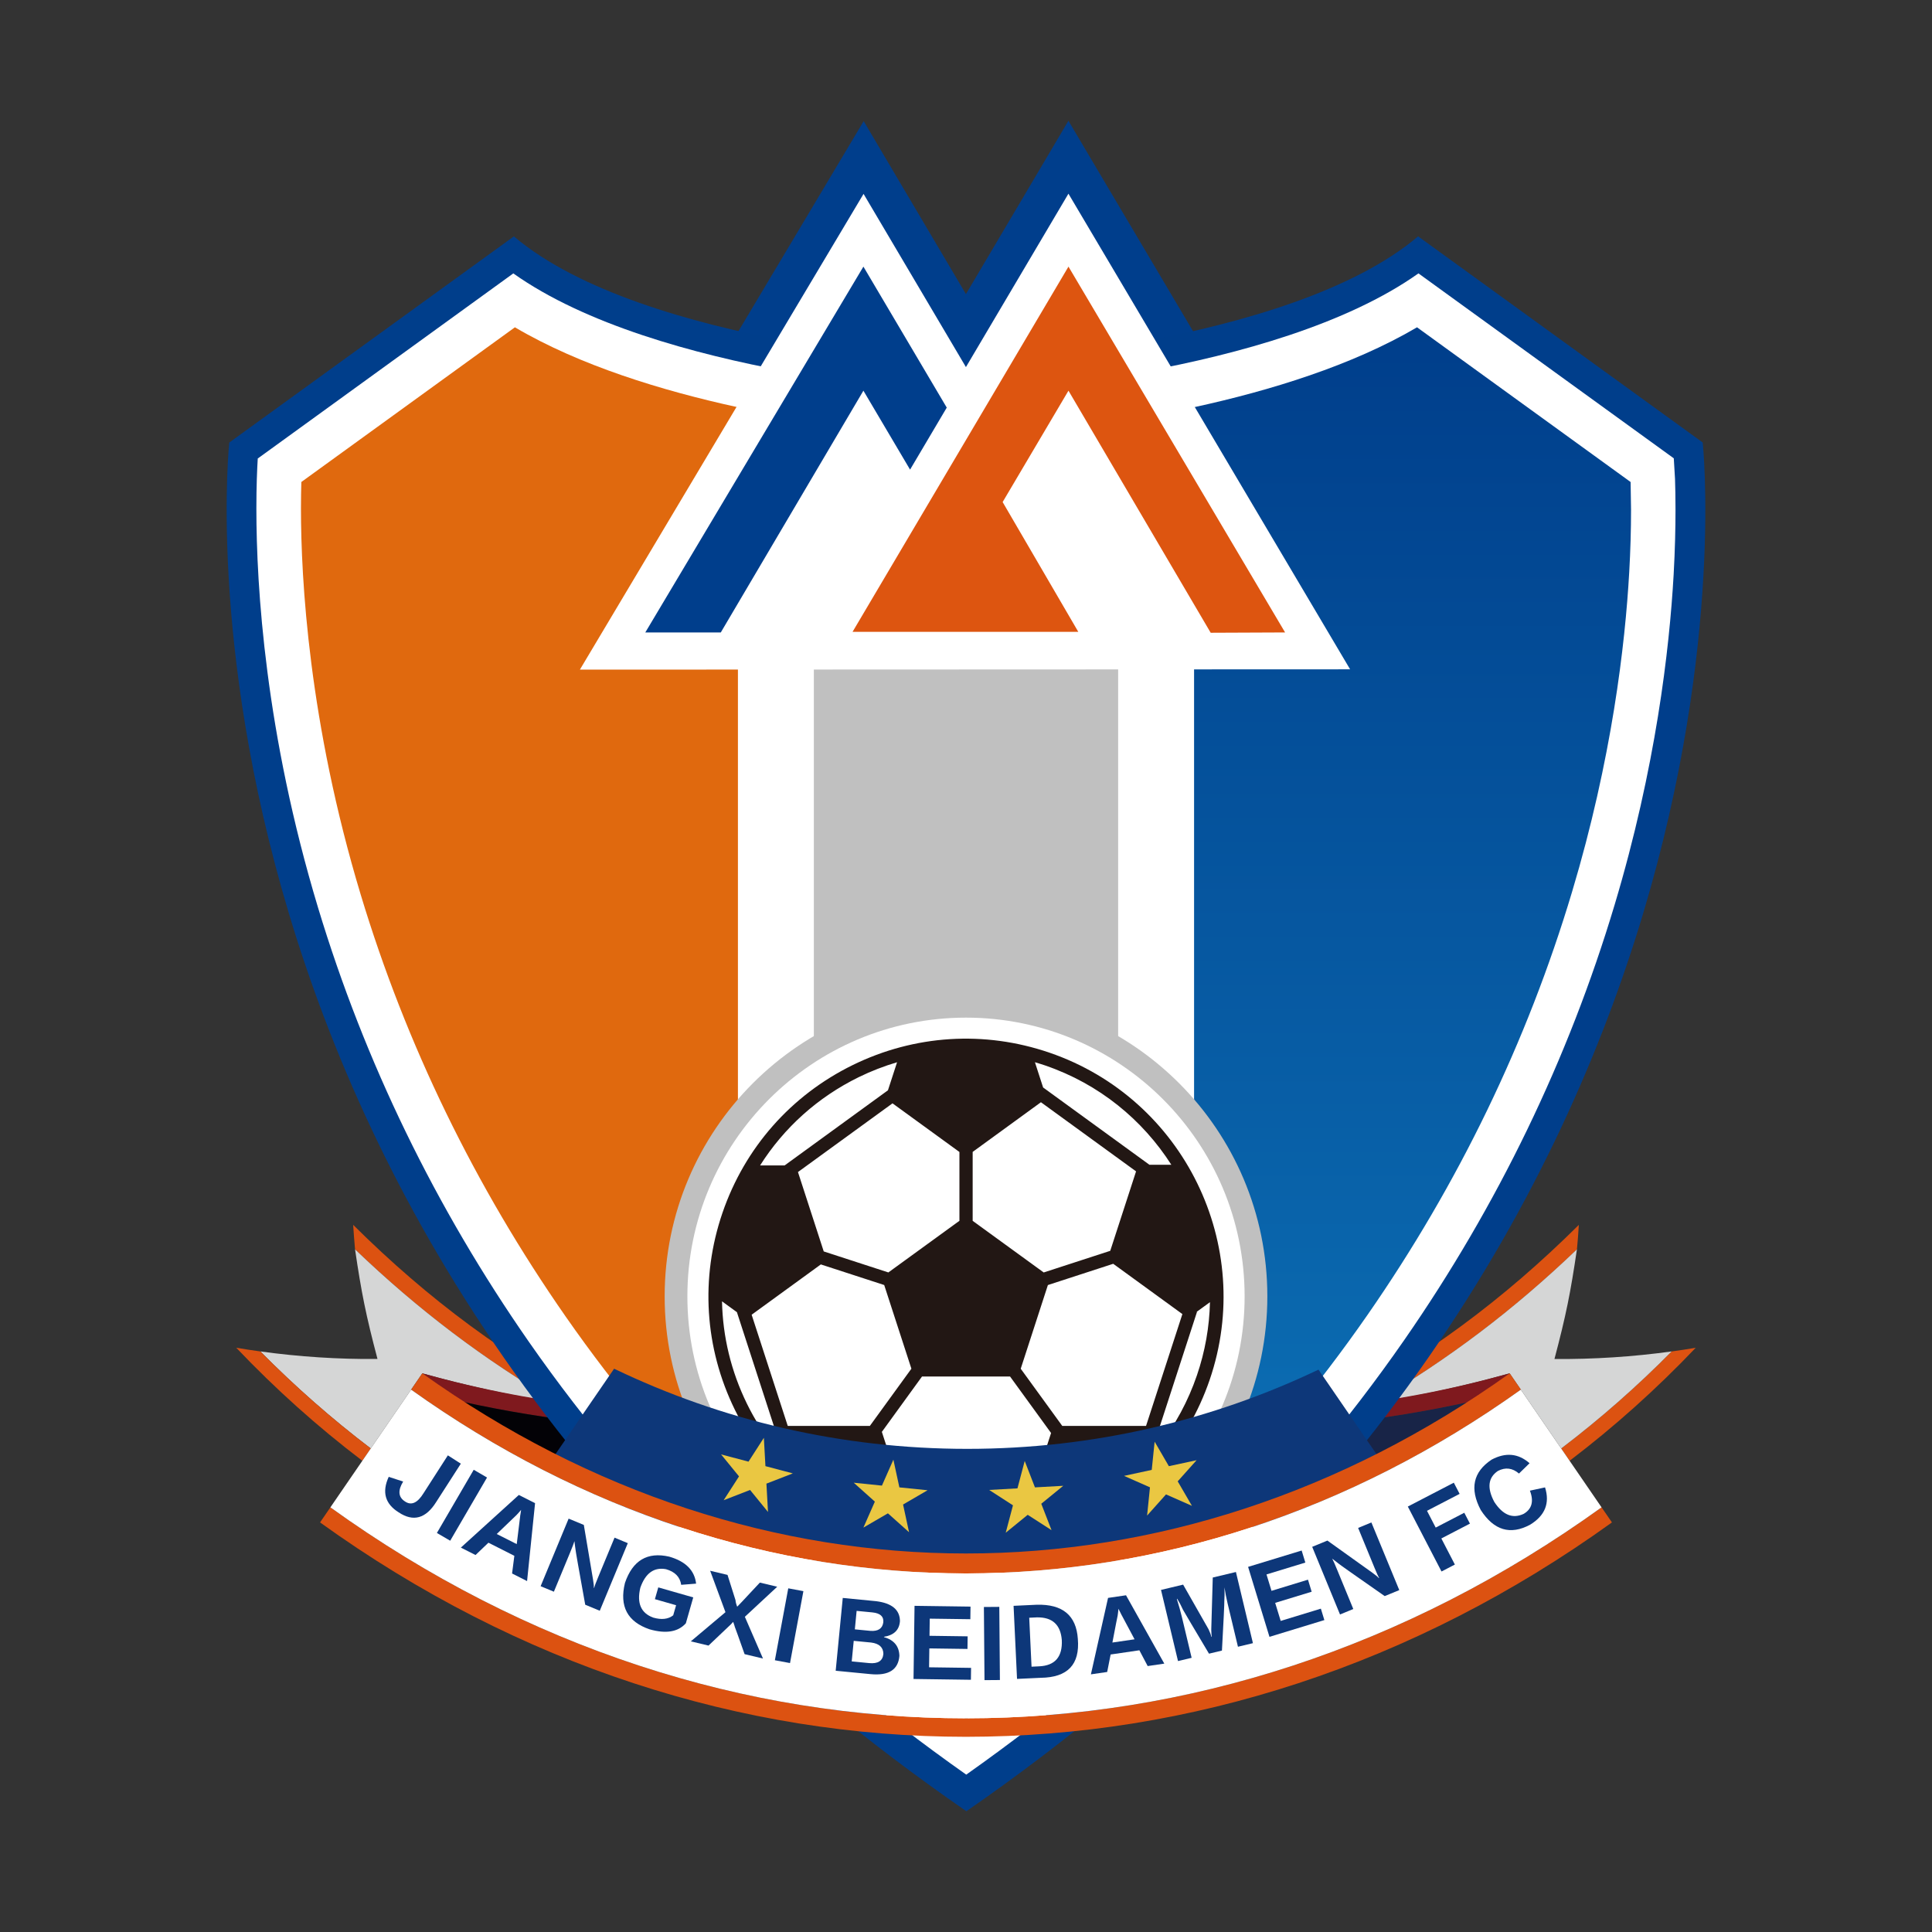
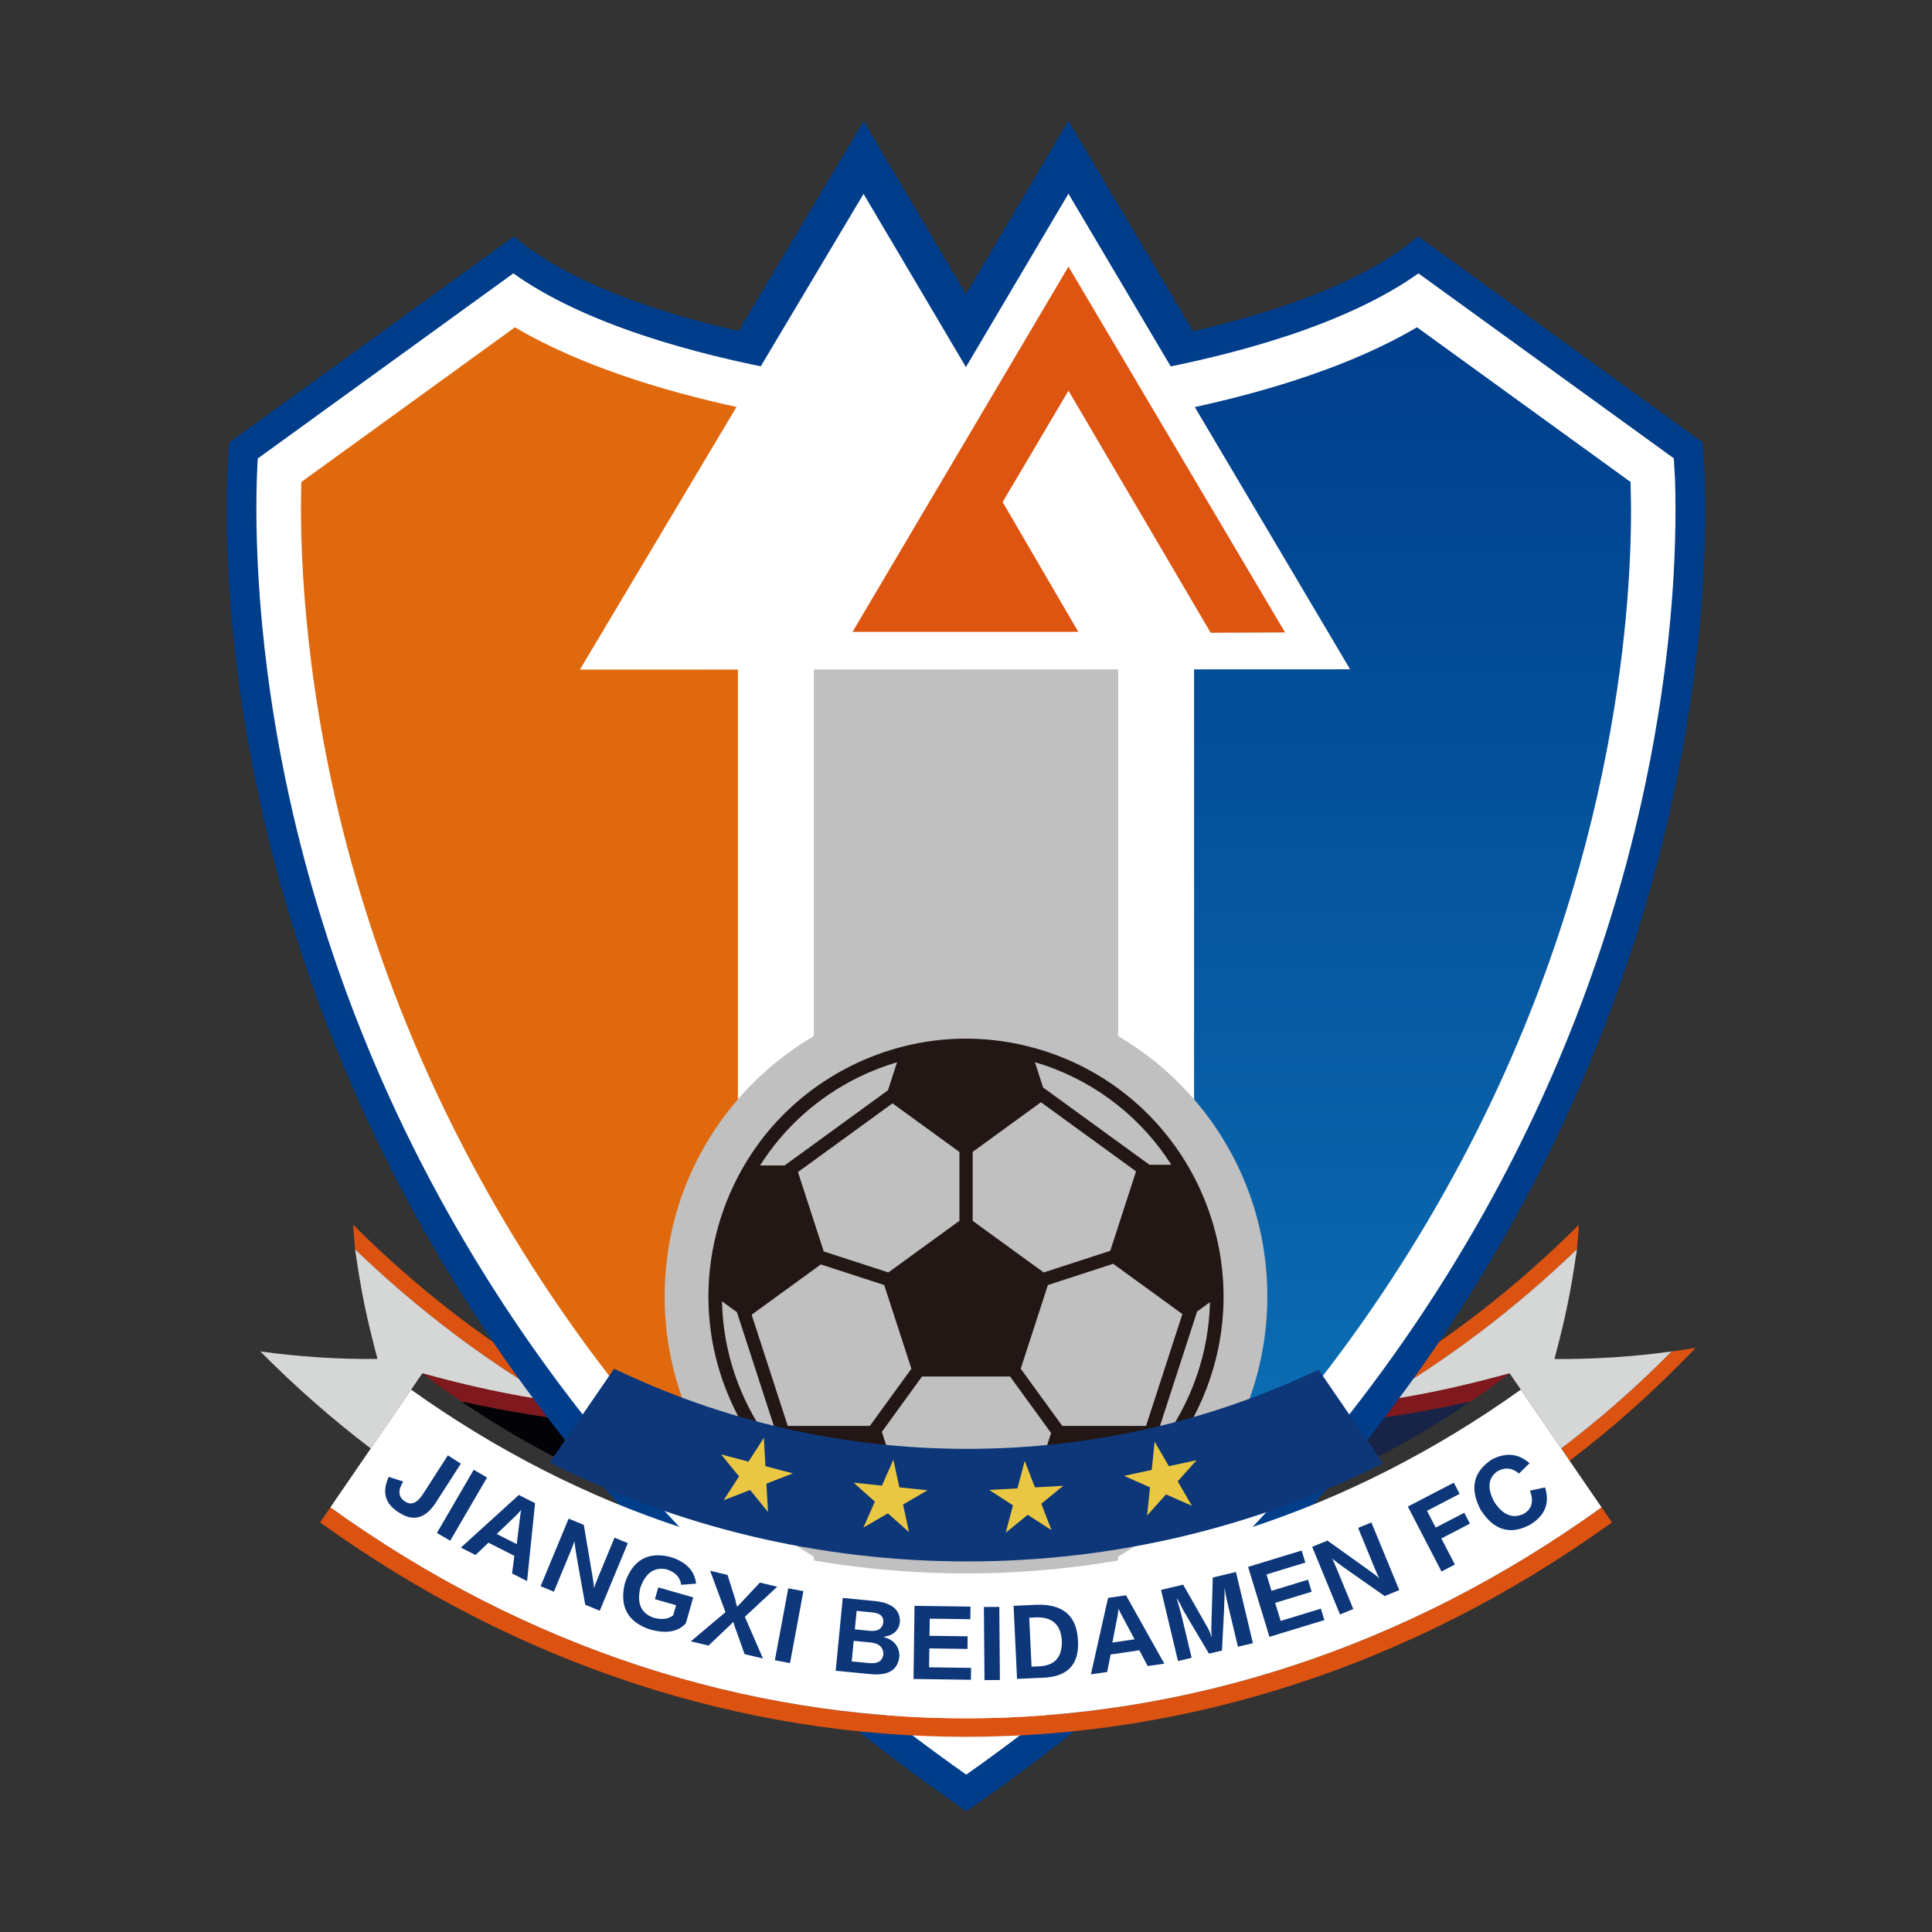
<svg xmlns="http://www.w3.org/2000/svg" xmlns:xlink="http://www.w3.org/1999/xlink" version="1.1" id="图层_1" x="0px" y="0px" viewBox="0 0 800 800" enable-background="new 0 0 800 800" xml:space="preserve">
  <rect x="0" y="0" width="800" height="800" fill="#333333" stroke="none" />
  <g>
    <polygon fill="#003E8C" points="483.76,292.85 483.51,292.41 473.27,292.41 446.5,292.41 353.02,292.41 326.06,292.41    316.17,292.41 316.03,292.66 307.25,292.66 298.46,292.66 267.2,292.66 240.12,292.66 213.04,292.66 226.91,269.39 240.78,246.12    344.37,72.4 357.63,50.15 370.81,72.45 399.97,121.78 429.19,72.37 442.41,50 455.65,72.36 558.59,246.2 572.28,269.32    585.96,292.42 559.11,292.54 532.26,292.65 501.45,292.78 492.6,292.82  " />
    <path fill="#DC5211" d="M551.19,582.68c38.44-20.14,71.35-44.49,102.57-75.48c-0.25,4.04-0.41,6.07-0.78,10.13   c-26.1,24.99-53.26,45.61-84.12,63.62C561.73,581.84,558.2,582.19,551.19,582.68" />
    <path fill="#DC5211" d="M702.17,558.08c-16.19,17.01-33.66,32.68-52.22,46.79c-1.4-2.04-2.1-3.05-3.49-5.08   c16.12-12.24,31.4-25.68,45.73-40.18C696.16,559.05,698.16,558.75,702.17,558.08" />
    <path fill="#D5D6D6" d="M692.19,559.6c-14.33,14.5-29.61,27.94-45.73,40.18c-8.53-12.44-12.8-18.66-21.34-31.11   c-18.81,5.24-37.01,9.23-56.27,12.27c30.87-18.01,58.03-38.63,84.12-63.62c-2.66,18.07-4.49,27.19-9.3,45.41   C659.9,562.87,676.11,561.81,692.19,559.6" />
    <path fill="#DC5211" d="M146.24,507.19c31.22,31,64.13,55.35,102.57,75.49c-7.02-0.49-10.55-0.84-17.67-1.74   c-30.87-18.01-58.03-38.63-84.12-63.62C146.66,513.26,146.5,511.23,146.24,507.19" />
    <path fill="#D5D6D6" d="M153.53,599.78c-16.11-12.25-31.39-25.68-45.72-40.18c16.08,2.21,32.29,3.27,48.5,3.12   c-4.8-18.21-6.64-27.33-9.29-45.4c26.09,24.99,53.25,45.61,84.12,63.62c-19.25-3.03-37.45-7.02-56.27-12.27   C166.33,581.12,162.06,587.34,153.53,599.78" />
-     <path fill="#DC5211" d="M150.04,604.87c-18.56-14.1-36.03-29.77-52.21-46.79c4.01,0.67,6.01,0.97,9.98,1.52   c14.33,14.5,29.61,27.93,45.72,40.18C152.13,601.82,151.43,602.83,150.04,604.87" />
    <path fill="#182447" d="M562.15,607.5c-3.22-7.28-4.82-10.93-8.04-18.2c18.66-1.98,36.42-4.9,54.78-8.93   C593.94,590.54,578.31,599.6,562.15,607.5" />
    <path fill="#7F191E" d="M554.11,589.3c-1.17-2.65-1.76-3.97-2.92-6.62c25.39-2.57,49.26-7.15,73.93-14   c-6.4,4.87-9.65,7.2-16.23,11.69C590.53,584.39,572.77,587.31,554.11,589.3" />
    <path fill="#7F191E" d="M174.87,568.68c24.67,6.84,48.54,11.43,73.94,14.01c-1.16,2.63-1.76,3.96-2.92,6.62   c-18.66-1.99-36.42-4.91-54.78-8.94C184.52,575.88,181.27,573.55,174.87,568.68" />
    <path fill="#030206" d="M191.11,580.36c18.36,4.03,36.12,6.95,54.78,8.93c-3.22,7.28-4.83,10.92-8.04,18.2   C221.69,599.6,206.06,590.54,191.11,580.36" />
    <path fill="#003E8B" d="M705.05,183.22L587.21,97.87C533.57,143.36,401,150.6,401,150.6h-2.01c0,0-132.57-7.23-186.2-52.72   L94.94,183.24c0,0-35.88,331.24,305.22,566.76C741,514.13,705.05,183.22,705.05,183.22" />
    <path fill="#FFFFFF" d="M401.65,162.88c-0.22,0.01-0.45,0.02-0.67,0.02h-2.03c-0.22,0-0.44,0-0.67-0.02   c-5.34-0.29-126.11-7.38-185.73-49.67c-12.46,9.03-97.84,70.87-105.82,76.65c-0.27,4.39-0.57,11.35-0.57,20.7   c0,32.56,3.7,92.95,25.55,165.33c19.26,63.76,48.65,124.26,87.35,179.82c46.92,67.32,107.87,127.5,181.04,179.13   c73.36-51.87,134.41-112.31,181.34-179.92c38.69-55.73,68.01-116.38,87.15-180.29c17.02-56.81,22.68-105.7,24.43-136.71   c0.58-10.4,0.77-19.46,0.77-26.87c0-5.05-0.09-9.32-0.2-12.74c0,0-0.26-4.36-0.51-8.53c-8.11-5.88-93.28-67.56-105.73-76.58   C527.76,155.5,406.99,162.59,401.65,162.88" />
    <path fill="#E0690E" d="M124.78,199.58c-0.09,3.15-0.16,6.79-0.16,10.97c0,29.13,3.22,88.64,24.77,159.99   c18.69,61.9,47.24,120.64,84.83,174.6c20.88,29.97,44.74,58.51,71.34,85.53V168.64c-31.53-6.87-65.52-17.31-92.35-33.11   C197.83,146.67,136.02,191.44,124.78,199.58" />
    <path fill="#C0C0C0" d="M403.19,181.32L403.19,181.32c-0.01,0-1.98,0.04-1.98,0.04h-2.49l-1.91-0.04   c-6.03-0.27-29.12-1.45-59.81-4.96V671.3c20.07,14.04,41.11,27.6,63.14,40.62c21.94-12.99,42.88-26.51,62.86-40.5V176.35   c-30.67,3.51-53.74,4.7-59.71,4.96C403.21,181.32,403.19,181.32,403.19,181.32" />
    <g>
      <defs>
        <path id="路径" d="M494.44,168.62v462.13c26.82-27.27,50.87-56.1,71.88-86.37c37.57-54.12,66.05-113.02,84.63-175.06     c16.51-55.08,21.99-102.43,23.68-132.44c0.5-8.81,0.75-17.51,0.75-25.83c0,0-0.16-10.28-0.18-11.46     c-11.08-8.03-73.05-52.91-88.44-64.06C559.92,151.32,525.95,161.76,494.44,168.62" />
      </defs>
      <linearGradient id="路径_00000041982711442780575130000007149396716931708599_" gradientUnits="userSpaceOnUse" x1="584.906" y1="135.525" x2="584.906" y2="630.754">
        <stop offset="0" style="stop-color:#003E8B" />
        <stop offset="1" style="stop-color:#0C70B5" />
      </linearGradient>
      <use xlink:href="#路径" overflow="visible" fill="url(#路径_00000041982711442780575130000007149396716931708599_)" />
      <clipPath id="路径_00000001645412652520869080000016984184096649659304_">
        <use xlink:href="#路径" overflow="visible" />
      </clipPath>
    </g>
    <path fill-rule="evenodd" clip-rule="evenodd" fill="#C0C0C0" d="M275.22,536.8c0-68.94,55.86-124.83,124.78-124.83   c68.92,0,124.78,55.89,124.78,124.83c0,68.95-55.86,124.85-124.78,124.85C331.08,661.65,275.22,605.75,275.22,536.8" />
-     <path fill-rule="evenodd" clip-rule="evenodd" fill="#FFFFFF" d="M284.63,536.8c0-63.74,51.65-115.42,115.37-115.42   c63.72,0,115.37,51.68,115.37,115.42c0,63.75-51.65,115.43-115.37,115.43C336.28,652.23,284.63,600.55,284.63,536.8" />
    <path fill-rule="evenodd" clip-rule="evenodd" fill="#221714" d="M434.57,435.89c-26.94-9.23-55.86-7.41-81.44,5.11   c-25.58,12.53-44.75,34.28-53.98,61.23c-9.23,26.96-7.41,55.89,5.12,81.48c12.52,25.6,34.26,44.77,61.2,54.01   c26.94,9.23,55.87,7.42,81.44-5.12c25.58-12.53,44.75-34.28,53.98-61.22C519.94,515.74,490.19,454.95,434.57,435.89 M402.76,476.98   l28.27-20.57l39.39,28.63l-10.69,32.9l-27.55,8.96l-29.42-21.38V476.98z M339.89,523.57l26.24,8.53l11.26,34.65l-17.2,23.69h-34   l-14.95-46.04L339.89,523.57z M330.42,485.32l39.15-28.45l27.71,20.14v28.5l-29.43,21.38l-26.76-8.7L330.42,485.32z M365.16,592.91   l16.63-22.93h36.45l16.99,23.4l-10.9,33.56l-48.12,0L365.16,592.91z M439.86,590.44l-17.2-23.68l11.25-34.65l27.05-8.8l28.64,20.82   l-15.05,46.32H439.86z M485.03,482.31h-9.07l-44.03-32.01l-3.39-10.45c1.41,0.42,2.83,0.85,4.23,1.33   C455.19,448.86,473.16,463.72,485.03,482.31 M355.59,446.02c5.16-2.52,10.47-4.57,15.87-6.17l-3.78,11.62l-42.8,31.12h-10.15   C324.6,466.98,338.6,454.35,355.59,446.02 M298.97,538.86l6.17,4.48l16.63,51.21l-1.43,4.41c-4.23-5.46-7.95-11.37-11.05-17.71   C302.71,567.82,299.26,553.4,298.97,538.86 M371.5,633.77l1.91-1.4v0.06l53.79,0l1.71,1.23   C410.24,639.28,390.44,639.36,371.5,633.77 M495.6,569.56c-3.63,10.6-8.9,20.34-15.53,28.96l-1.19-3.66l16.76-51.6l-0.14-0.04   l5.52-4.02C500.79,549.3,499.04,559.52,495.6,569.56" />
    <path fill="#0D3779" d="M572.63,605.99l-26.67-38.86c-44.06,21.03-93.38,32.81-145.44,32.81c-52.38,0-101.98-11.91-146.23-33.19   l-26.66,38.85c51.98,26.2,110.71,40.96,172.89,40.96C462.39,646.57,520.84,631.96,572.63,605.99" />
    <path fill="#DC5211" d="M667.47,630.4c-164.44,118.35-370.5,118.38-534.94,0c1.72-2.5,2.57-3.74,4.28-6.24   c161.79,116.47,364.58,116.47,526.37,0C664.89,626.65,665.76,627.9,667.47,630.4" />
-     <path fill="#DC5211" d="M174.87,568.68c139.25,99.44,311.02,99.45,450.26-0.01c1.86,2.7,2.78,4.05,4.63,6.74   c-142.13,101.48-317.38,101.48-459.5,0C172.09,572.72,173.02,571.37,174.87,568.68" />
    <path fill="#FFFFFF" d="M136.81,624.16l33.43-48.74c142.12,101.48,317.37,101.48,459.5,0l33.43,48.74   C501.39,740.63,298.6,740.63,136.81,624.16" />
    <polygon fill="#EAC742" points="316.3,595.37 316.95,607.1 328.3,610.1 317.36,614.34 318.01,626.07 310.59,616.96 299.65,621.21    306.01,611.34 298.59,602.24 309.94,605.24  " />
    <polygon fill="#EAC742" points="369.93,604.42 372.41,615.89 384.09,617.08 373.94,622.99 376.42,634.46 367.67,626.64    357.52,632.54 362.26,621.79 353.51,613.96 365.19,615.16  " />
    <polygon fill="#EAC742" points="424.31,604.95 428.55,615.89 440.27,615.24 431.17,622.67 435.42,633.61 425.55,627.25    416.45,634.67 419.45,623.32 409.59,616.95 421.31,616.3  " />
    <polygon fill="#EAC742" points="478.11,596.97 484,607.11 495.48,604.64 487.66,613.39 493.56,623.54 482.82,618.8 474.99,627.56    476.18,615.87 465.44,611.13 476.91,608.65  " />
    <polygon fill="#FFFFFF" points="442.42,80.2 399.97,152 357.58,80.28 240.12,277.28 559.05,277.15  " />
    <polygon fill="#DD5510" points="501.32,262.01 532.13,261.88 442.43,110.4 353.02,261.64 446.5,261.64 415.17,207.89    442.43,161.77  " />
-     <polygon fill="#003E8C" points="376.84,194.46 392.03,168.78 357.52,110.4 267.2,261.89 298.46,261.89 357.52,161.77  " />
    <g>
      <path fill="#0D3779" d="M185.45,602.63l5.37,3.45l-10.19,15.85c-4.31,6.88-9.48,8.32-15.52,4.32c-5.66-3.52-7.04-8.43-4.15-14.72    l5.98,1.95c-2.27,3.71-2.02,6.45,0.74,8.23c2.63,1.81,5.21,0.65,7.74-3.47L185.45,602.63z" />
      <path fill="#0D3779" d="M180.91,634.77l15.25-26.17l5.51,3.21l-15.25,26.17L180.91,634.77z" />
      <path fill="#0D3779" d="M221.56,622.43l-3.31,32.26l-6.21-3.14l0.94-7.32l-10.73-5.43l-5.34,5.1l-6.08-3.07l24.01-21.8    L221.56,622.43z M215.78,625.2c-0.57,0.69-1.19,1.4-1.89,2.13c-0.18,0.13-2.91,2.75-8.2,7.87l8.28,4.18    c0.9-7.34,1.36-11.16,1.41-11.46c0-0.22,0.04-0.52,0.13-0.91C215.65,626.1,215.74,625.5,215.78,625.2z" />
      <path fill="#0D3779" d="M248.35,666.98l-6.02-2.5c-2.64-14.58-3.98-22.2-4.02-22.85c-0.25-1.67-0.39-2.83-0.44-3.48    c-0.25,0.84-0.88,2.51-1.92,5.01l-6.6,15.93l-5.49-2.28l11.6-27.98l6.29,2.61c2.4,14.38,3.67,21.91,3.81,22.6    c0.3,1.8,0.4,2.94,0.31,3.42l0.13,0.06c0.17-0.66,0.72-2.11,1.64-4.34l6.83-16.47l5.49,2.28L248.35,666.98z" />
      <path fill="#0D3779" d="M287.06,661.45l-3.07,10.73c-3.24,3.59-8.25,4.42-15.03,2.48c-9.16-3.13-12.55-9.52-10.18-19.2    c3.18-9.34,9.29-12.96,18.34-10.88c6.78,1.94,10.49,5.67,11.12,11.17l-6.17,0.49c-0.48-3.25-2.57-5.41-6.29-6.47    c-4.96-0.92-8.51,1.63-10.63,7.66c-1.53,6.4,0.25,10.53,5.35,12.39c3.43,0.98,6.19,0.67,8.26-0.95l1.2-4.18l-8.78-2.51l1.4-4.88    L287.06,661.45z" />
      <path fill="#0D3779" d="M308.43,669.48l7.5,17.28l-7.61-1.81c-2.49-7.05-3.83-10.79-4.03-11.24c-0.1-0.42-0.33-1.12-0.69-2.1    c-0.12,0.07-0.32,0.27-0.59,0.61c-0.53,0.57-0.86,0.89-0.97,0.96c-0.39,0.4-3.28,3.14-8.66,8.22l-7.33-1.75l14.35-12.08    l-6.34-17.15l7.19,1.71c2.04,6.45,3.15,9.94,3.31,10.47c0.03,0.7,0.26,1.6,0.7,2.7c0.26-0.24,0.91-0.92,1.98-2.06    c0.53-0.57,3-3.21,7.4-7.92l7.19,1.71L308.43,669.48z" />
      <path fill="#0D3779" d="M320.86,687.47l5.54-29.78l6.27,1.17l-5.54,29.78L320.86,687.47z" />
      <path fill="#0D3779" d="M360.46,693.22l-14.42-1.4l2.93-30.15l13.85,1.35c6.52,0.83,9.79,3.57,9.83,8.24    c-0.26,3.66-2.46,5.83-6.6,6.49l-0.01,0.15c4.15,1.18,6.28,3.77,6.38,7.76C371.95,691.42,367.97,693.95,360.46,693.22z     M361.2,667.66l-6.49-0.63l-0.74,7.65l6.49,0.63c3.18,0.21,4.95-0.97,5.3-3.56C365.99,669.35,364.47,667.98,361.2,667.66z     M360.72,680.14l-7.21-0.7l-0.83,8.51l7.21,0.7c3.65,0.35,5.62-0.91,5.9-3.79C365.76,682.14,364.07,680.56,360.72,680.14z" />
      <path fill="#0D3779" d="M402.03,695.56l-23.76-0.33l0.42-30.29l23.18,0.32l-0.07,5.22l-16.81-0.23l-0.1,7.1l15.79,0.22l-0.07,5.22    l-15.79-0.22l-0.11,7.82l17.39,0.24L402.03,695.56z" />
      <path fill="#0D3779" d="M407.66,695.71l-0.25-30.29l6.38-0.05l0.25,30.29L407.66,695.71z" />
      <path fill="#0D3779" d="M430.97,694.74l-9.84,0.46l-1.43-30.26l9.55-0.45c10.72-0.31,16.41,4.4,17.06,14.14    C447.2,689.24,442.09,694.6,430.97,694.74z M429.36,669.72l-3.18,0.15l0.96,20.27l3.18-0.15c6.56-0.31,9.68-3.94,9.35-10.89    C439.17,672.74,435.74,669.61,429.36,669.72z" />
      <path fill="#0D3779" d="M466.26,660.57l15.85,28.3l-6.88,1.01l-3.44-6.53l-11.9,1.74l-1.43,7.24l-6.74,0.98l7.1-31.65    L466.26,660.57z M463.12,666.15c-0.07,0.89-0.17,1.83-0.32,2.83c-0.07,0.21-0.8,3.92-2.18,11.16l9.18-1.34    c-3.49-6.52-5.3-9.92-5.44-10.19c-0.12-0.18-0.26-0.45-0.41-0.82C463.53,666.97,463.25,666.42,463.12,666.15z" />
      <path fill="#0D3779" d="M518.81,680.4l-6.2,1.48l-4.28-17.9c-0.56-2.35-1-4.58-1.3-6.69c0.07,2.37,0.05,4.16-0.06,5.38    c0.03,1.38-0.3,8.32-0.99,20.8l-5.36,1.28c-6.64-11.13-10.21-17.18-10.74-18.14c-0.21-0.45-0.6-1.25-1.17-2.4    c-0.67-1.13-1.1-1.87-1.28-2.23l-0.11,0.17c0.86,2.78,1.55,5.24,2.07,7.4l4.04,16.91l-5.64,1.35l-7.04-29.46l9.16-2.19    c6.7,11.81,10.21,17.97,10.53,18.49c0.62,1.34,1.02,2.39,1.2,3.14l0.14-0.04c-0.11-0.47-0.18-1.39-0.22-2.78    c0.03-0.3,0.03-0.5,0.01-0.6c0.03-0.7,0.23-7.75,0.61-21.15l9.59-2.29L518.81,680.4z" />
      <path fill="#0D3779" d="M548.39,670.84l-22.73,6.94l-8.85-28.97l22.18-6.77l1.52,4.99l-16.08,4.91l2.07,6.79l15.11-4.62l1.52,4.99    l-15.11,4.61l2.29,7.48l16.63-5.08L548.39,670.84z" />
      <path fill="#0D3779" d="M579.41,658.43l-6.03,2.48c-12.16-8.48-18.48-12.93-18.97-13.36c-1.35-1.01-2.28-1.73-2.77-2.15    c0.42,0.77,1.15,2.4,2.17,4.91l6.56,15.95l-5.5,2.26l-11.52-28.01l6.3-2.59c11.85,8.5,18.06,12.94,18.64,13.33    c1.48,1.07,2.36,1.8,2.63,2.21l0.13-0.06c-0.35-0.59-0.98-2-1.9-4.23l-6.78-16.49l5.49-2.26L579.41,658.43z" />
      <path fill="#0D3779" d="M604.4,618.58l-13.51,7.01l3.6,6.95l11.84-6.14l2.34,4.5l-11.84,6.14l5.6,10.81l-5.53,2.87l-13.95-26.89    l19.04-9.88L604.4,618.58z" />
      <path fill="#0D3779" d="M633.36,605.89l-4.38,4.27c-2.72-2.32-5.62-2.68-8.72-1.08c-4.09,2.76-4.59,7.04-1.5,12.84    c3.54,5.43,7.6,7.07,12.17,4.93c3.41-2.01,4.26-5.21,2.57-9.6l6.27-1.35c2.06,6.53,0,11.67-6.19,15.45    c-8.18,4.38-14.99,2.36-20.44-6.1c-4.65-8.81-3.15-15.76,4.51-20.85C623.46,601.31,628.69,601.8,633.36,605.89z" />
    </g>
  </g>
  <g>
</g>
  <g>
</g>
  <g>
</g>
  <g>
</g>
  <g>
</g>
  <g>
</g>
  <g>
</g>
  <g>
</g>
  <g>
</g>
  <g>
</g>
  <g>
</g>
</svg>